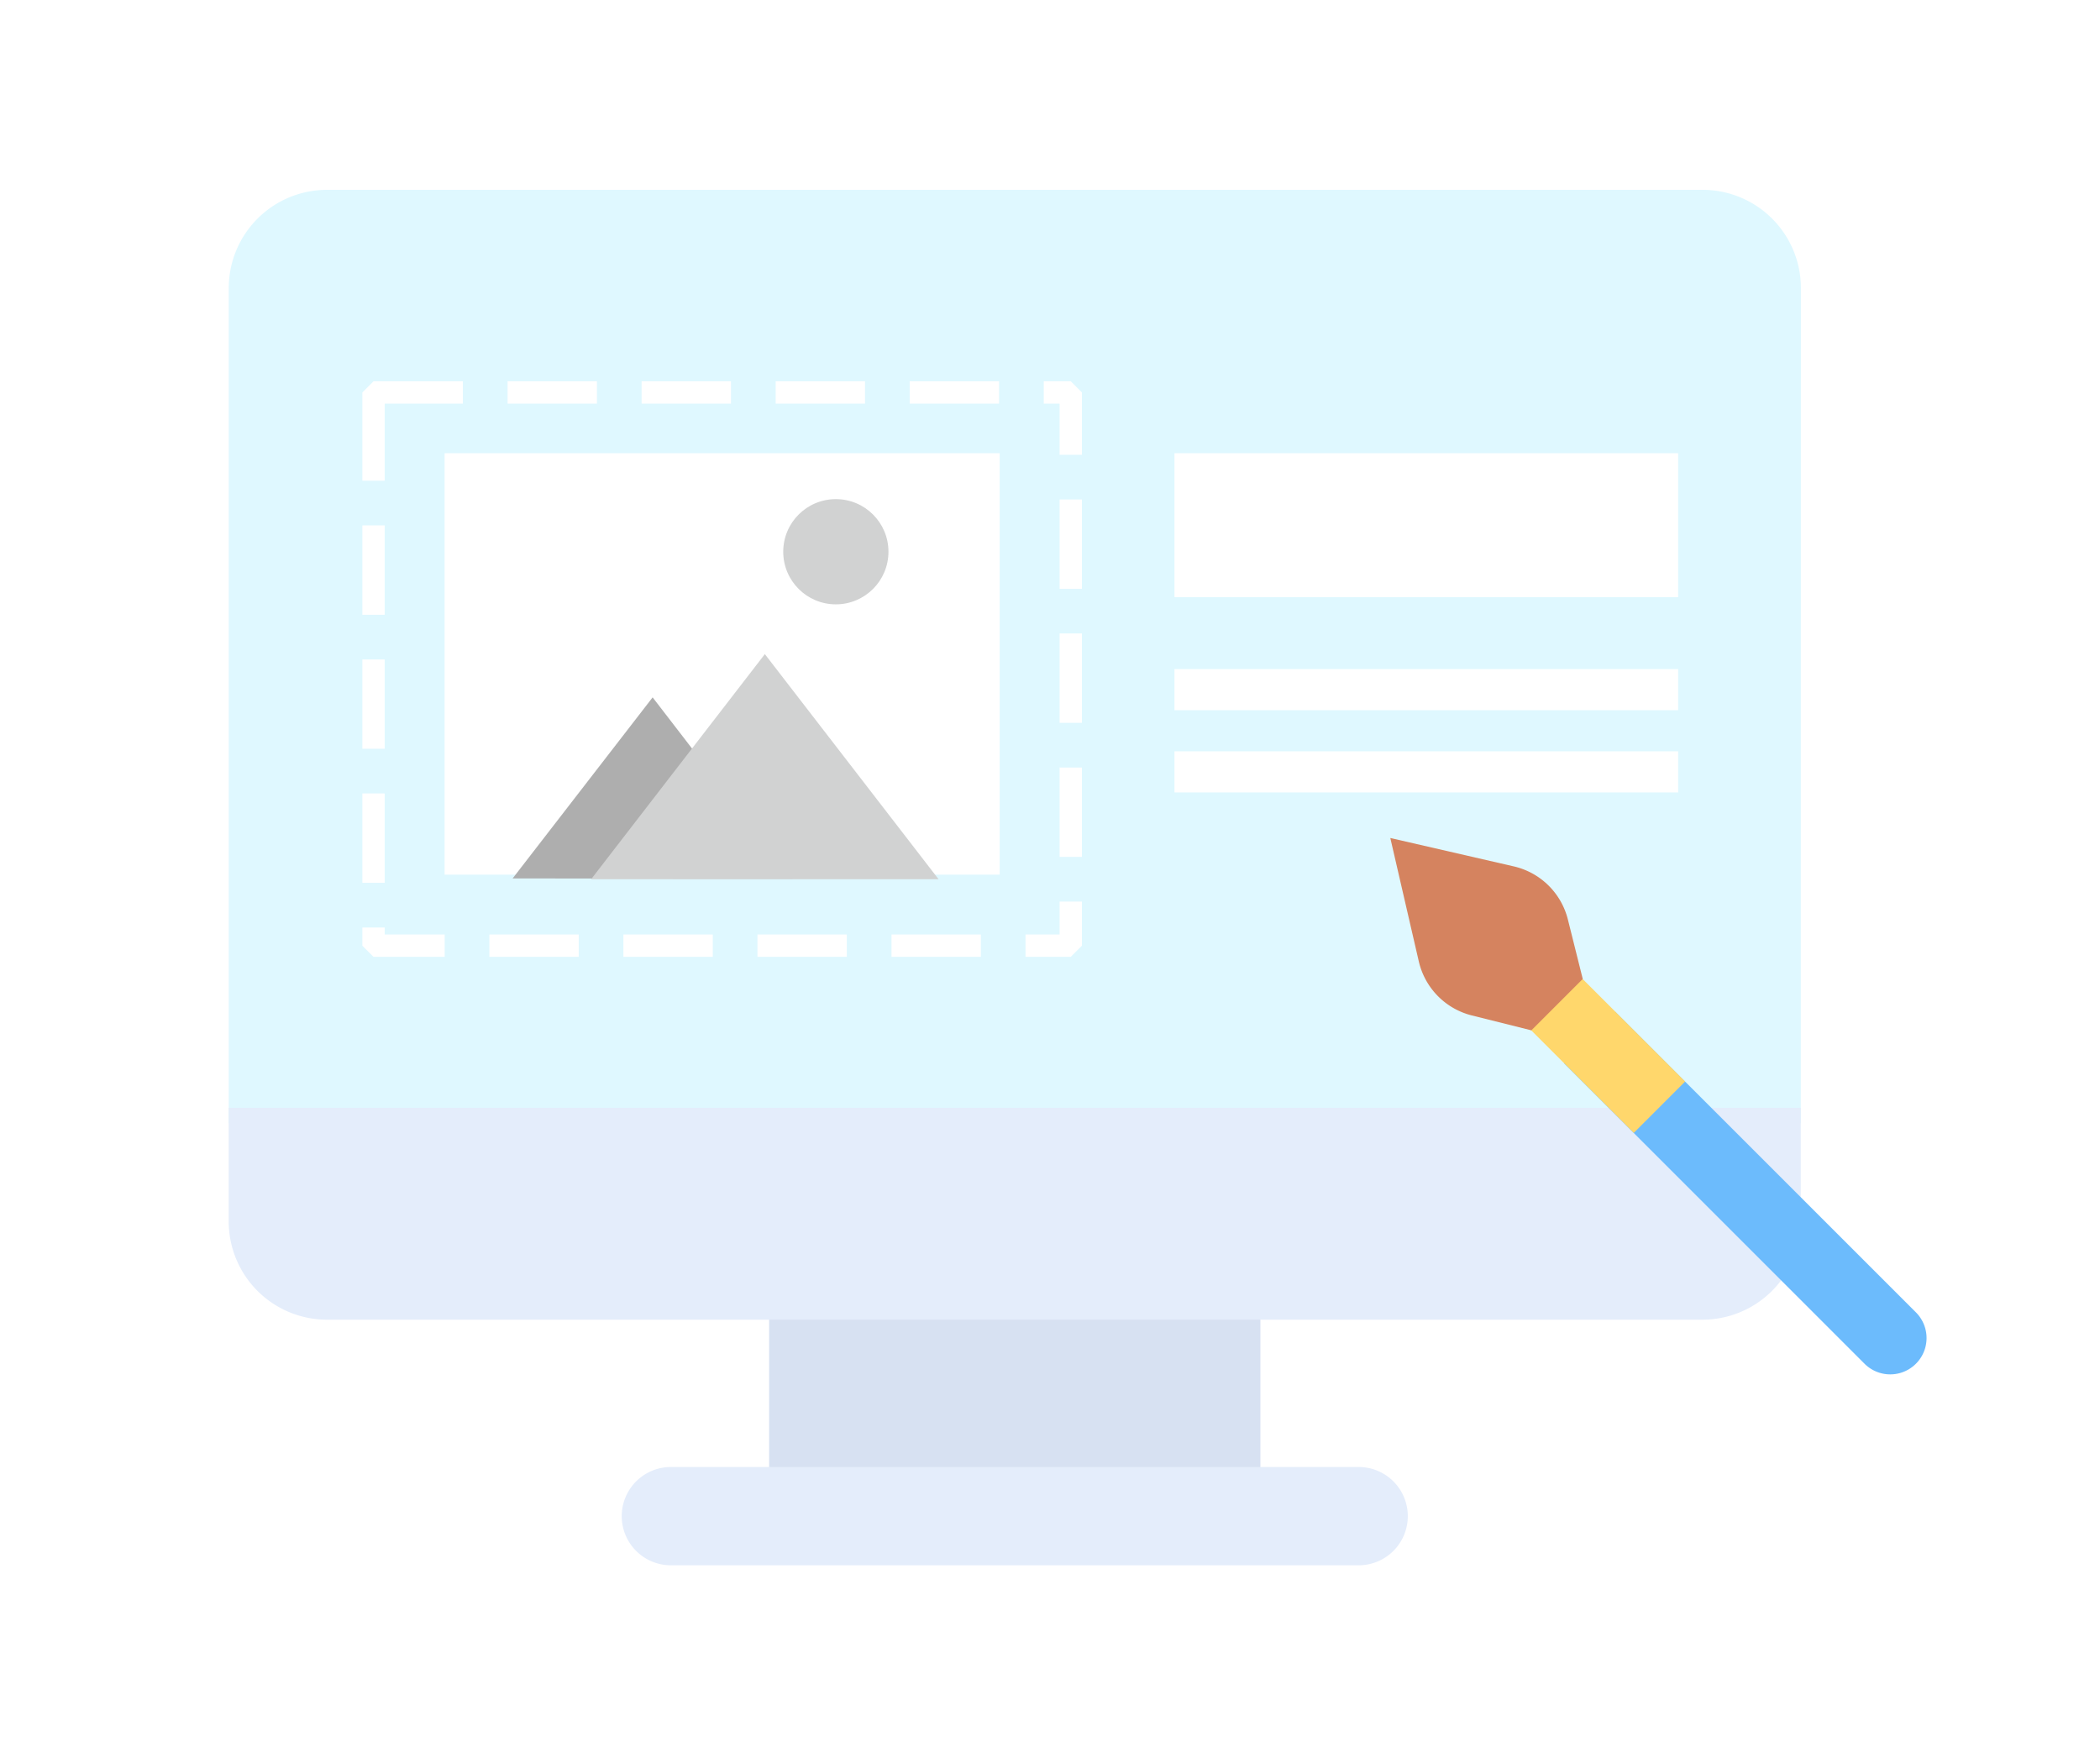
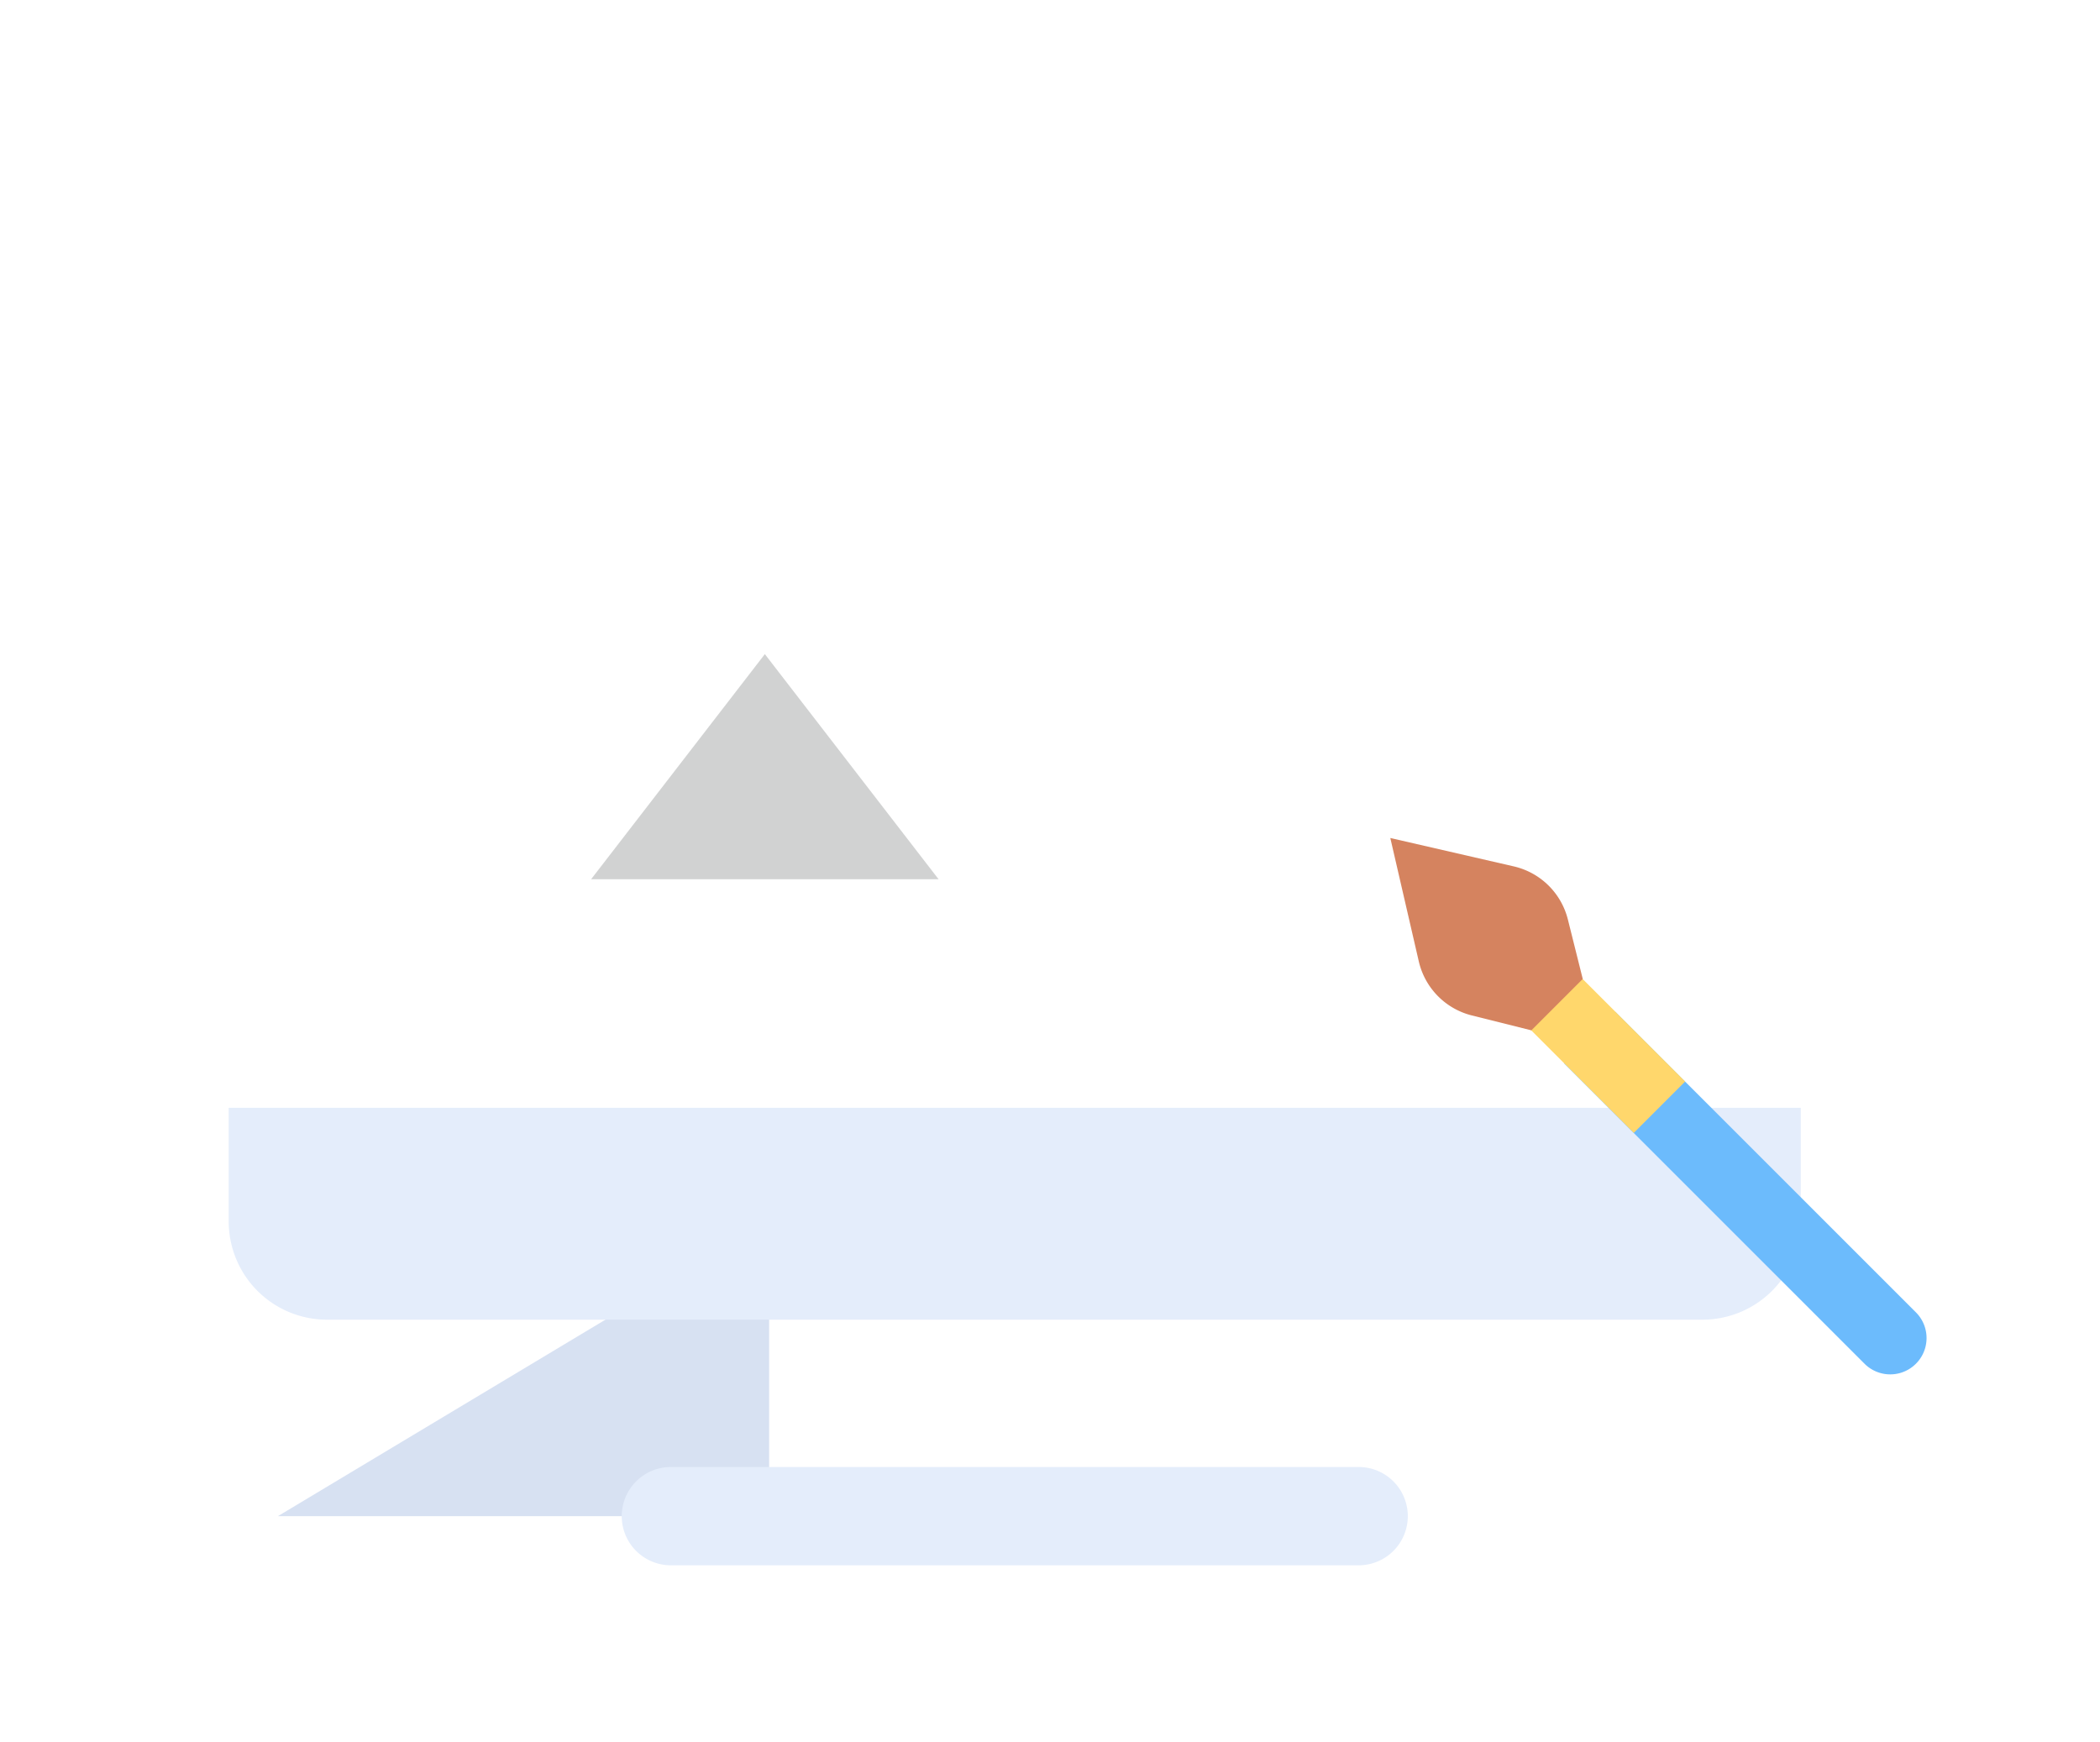
<svg xmlns="http://www.w3.org/2000/svg" width="94" height="78" viewBox="0 0 94 78">
  <g id="ico01" transform="translate(-521 -582)">
    <rect id="長方形_491" data-name="長方形 491" width="94" height="78" transform="translate(521 582)" fill="#fff" />
    <g id="kodawari_icon01" transform="translate(531.239 590.5)">
-       <path id="パス_156" data-name="パス 156" d="M225.687,383.835h21.99v13.194h-21.99Z" transform="translate(-201.498 -337.656)" fill="#d7e1f2" />
-       <path id="パス_157" data-name="パス 157" d="M213.479,267.97H143.11V230.587a4.4,4.4,0,0,1,4.4-4.4h61.573a4.4,4.4,0,0,1,4.4,4.4Z" transform="translate(-143.11 -226.189)" fill="#dff8ff" />
+       <path id="パス_156" data-name="パス 156" d="M225.687,383.835v13.194h-21.99Z" transform="translate(-201.498 -337.656)" fill="#d7e1f2" />
      <path id="パス_158" data-name="パス 158" d="M236.151,425.768H205.364a2.2,2.2,0,1,1,0-4.4h30.786a2.2,2.2,0,0,1,0,4.4Z" transform="translate(-185.573 -364.196)" fill="#e4edfb" />
      <path id="パス_159" data-name="パス 159" d="M209.081,375.958H147.508a4.4,4.4,0,0,1-4.4-4.4v-5.085h70.369v5.085A4.4,4.4,0,0,1,209.081,375.958Z" transform="translate(-143.11 -325.381)" fill="#e4edfb" />
      <g id="グループ_32" data-name="グループ 32" transform="translate(9.662 11.789)">
        <path id="パス_183" data-name="パス 183" d="M0,0H24.847V18.865H0Z" fill="#fff" />
-         <path id="パス_181" data-name="パス 181" d="M182.49,328.449l6.267-8.106,6.251,8.118Z" transform="translate(-179.445 -309.414)" fill="#aeaeae" />
        <path id="パス_182" data-name="パス 182" d="M206,317.469l7.776-10.077,7.776,10.077Z" transform="translate(-199.441 -298.399)" fill="#d1d2d2" />
-         <ellipse id="楕円形_10" data-name="楕円形 10" cx="2.355" cy="2.355" rx="2.355" ry="2.355" transform="translate(15.158 2.055)" fill="#d1d2d2" />
      </g>
      <g id="長方形_57" data-name="長方形 57" transform="translate(5.981 8.568)" fill="none" stroke="#fff" stroke-linejoin="bevel" stroke-width="1" stroke-dasharray="4 2">
        <rect width="32.209" height="25.767" stroke="none" />
        <rect x="0.5" y="0.5" width="31.209" height="24.767" fill="none" />
      </g>
      <rect id="長方形_58" data-name="長方形 58" width="22.546" height="6.442" transform="translate(42.332 11.789)" fill="#fff" />
      <rect id="長方形_59" data-name="長方形 59" width="22.546" height="1.841" transform="translate(42.332 21.452)" fill="#fff" />
      <rect id="長方形_60" data-name="長方形 60" width="22.546" height="1.841" transform="translate(42.332 25.133)" fill="#fff" />
      <g id="グループ_33" data-name="グループ 33" transform="translate(51.994 29.014)">
        <path id="パス_184" data-name="パス 184" d="M324.612,311l2.3-2.3h0l13.454,13.454a1.623,1.623,0,0,1-2.3,2.3L324.612,311Z" transform="translate(-316.839 -300.919)" fill="#6cbbfc" />
        <path id="パス_185" data-name="パス 185" d="M288.623,274.991l2.3-2.3,6.776,6.776-2.3,2.3Z" transform="translate(-284.501 -268.566)" fill="#ffd76c" />
        <path id="パス_186" data-name="パス 186" d="M248,232l1.275,5.524a3.247,3.247,0,0,0,2.376,2.42l2.663.666,2.3-2.3-.666-2.663a3.247,3.247,0,0,0-2.42-2.376Z" transform="translate(-248 -232)" fill="#d5835f" />
      </g>
    </g>
  </g>
</svg>